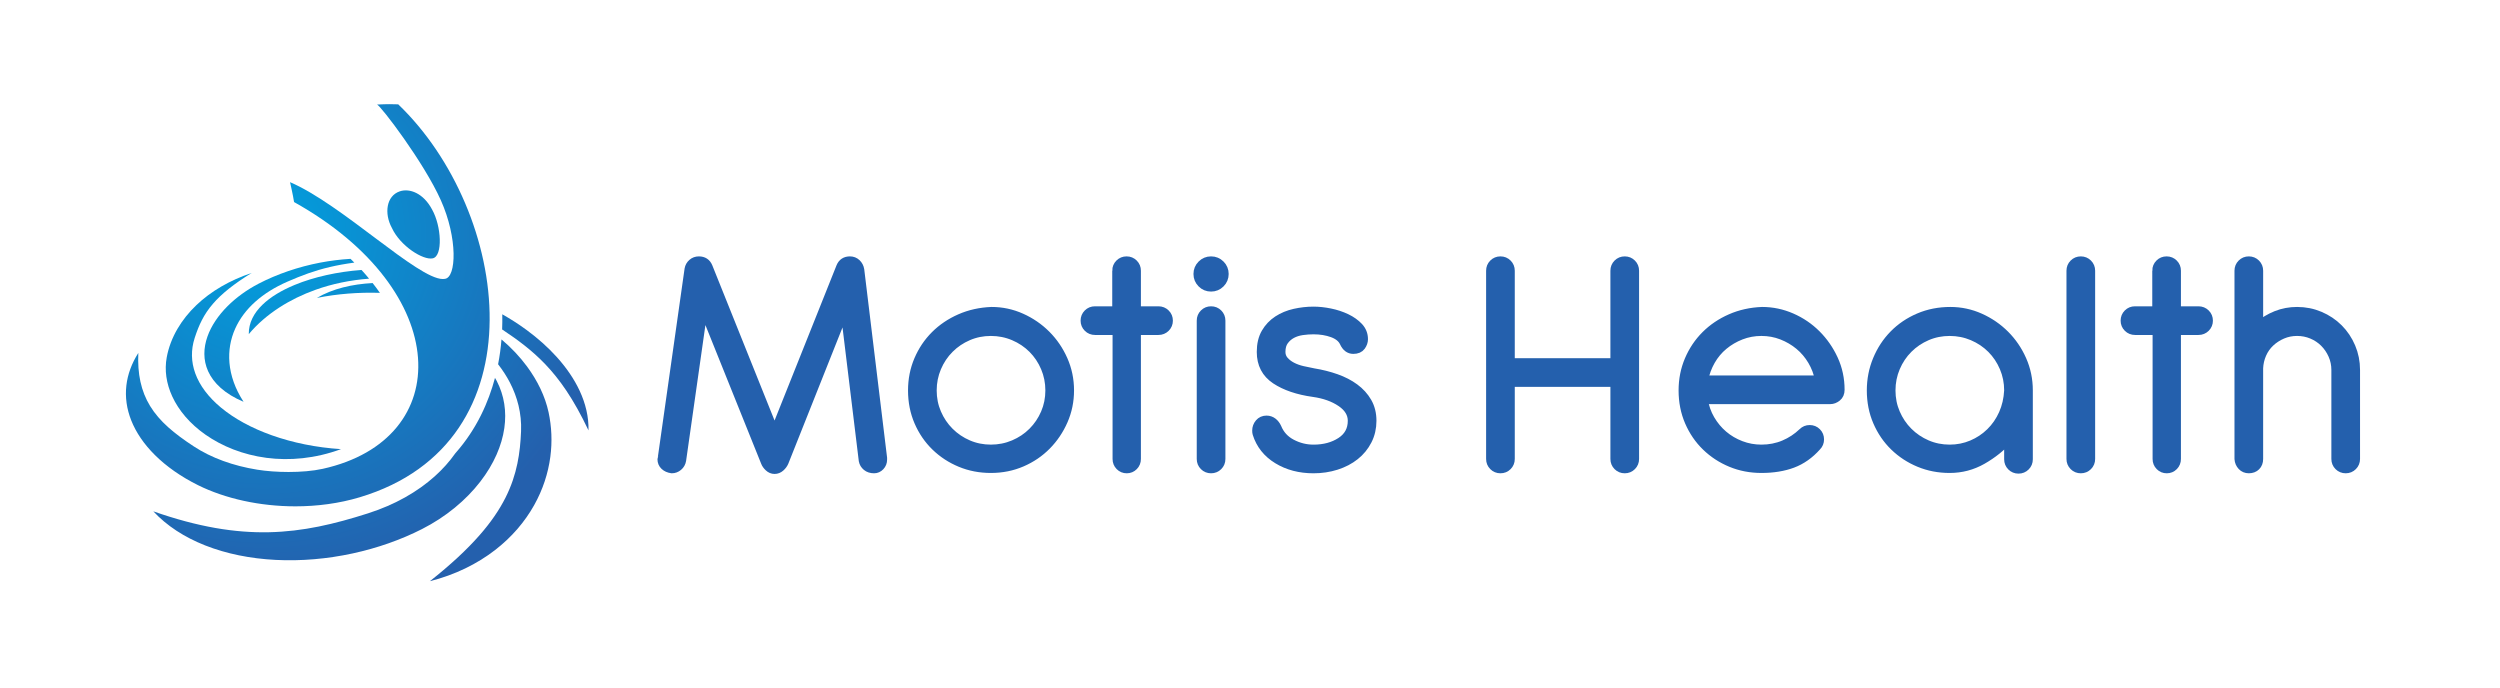
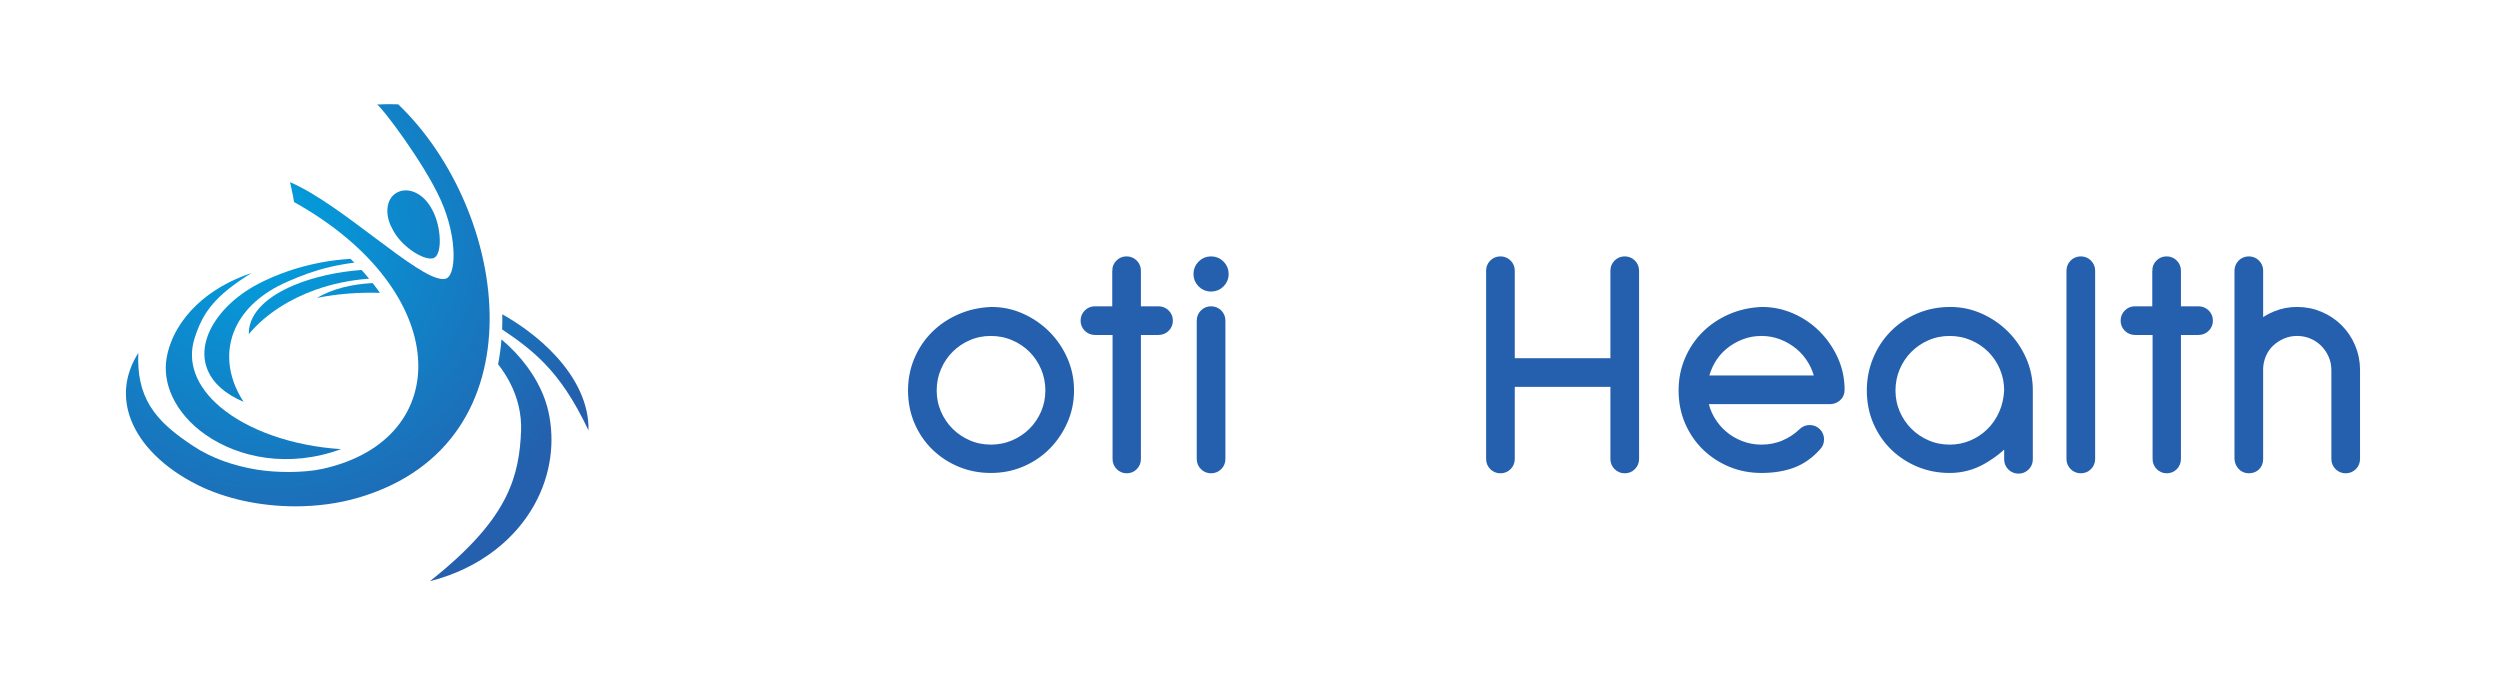
<svg xmlns="http://www.w3.org/2000/svg" version="1.1" id="Layer_1" x="0px" y="0px" width="888.935px" height="244.488px" viewBox="0 0 888.935 244.488" enable-background="new 0 0 888.935 244.488" xml:space="preserve">
  <g>
    <radialGradient id="SVGID_1_" cx="93.332" cy="83.04" r="126" gradientUnits="userSpaceOnUse">
      <stop offset="0" style="stop-color:#00A2E0" />
      <stop offset="1" style="stop-color:#2460AD" />
    </radialGradient>
    <path fill="url(#SVGID_1_)" d="M69.224,120.166c-1.377,4.249-1.271,8.487,0.202,12.567l0,0c1.574,4.367,4.698,8.503,9.16,12.207   l0,0c4.718,3.914,10.847,7.271,18.036,9.828l0,0c7.446,2.648,15.836,4.369,24.636,4.934l0,0   c-18.428,6.754-36.269,3.205-48.219-5.162l0,0c-5.504-3.854-9.479-8.584-11.779-13.555l0,0c-2.142-4.626-2.807-9.412-1.974-13.933   l0,0c0.647-3.522,1.956-6.941,3.825-10.14l0,0c1.764-3.021,4.031-5.86,6.735-8.436l0,0c2.571-2.453,5.551-4.681,8.903-6.626l0,0   c3.221-1.865,6.812-3.488,10.762-4.813l0,0c-6.474,3.988-10.79,7.486-13.812,11l0,0C72.447,111.813,70.705,115.595,69.224,120.166z   " />
    <radialGradient id="SVGID_2_" cx="93.332" cy="83.039" r="126.002" gradientUnits="userSpaceOnUse">
      <stop offset="0" style="stop-color:#00A2E0" />
      <stop offset="1" style="stop-color:#2460AD" />
    </radialGradient>
    <path fill="url(#SVGID_2_)" d="M86.606,142.869c-3.008-4.611-4.637-9.34-5.023-13.9c-0.36-4.244,0.359-8.34,2.041-12.105   c1.578-3.524,4.007-6.781,7.23-9.647c3.051-2.71,6.842-5.102,11.37-7.078c5.036-2.197,9.588-3.908,15.074-5.197   c2.609-0.614,5.459-1.135,8.694-1.57c-0.447-0.448-0.886-0.895-1.35-1.336c-3.662,0.222-7.27,0.673-10.758,1.34   c-7.79,1.493-15.39,4.086-21.947,7.501c-4.183,2.182-7.948,4.91-11.023,7.979c-3.268,3.271-5.791,6.964-7.145,10.792   c-1.453,4.108-1.558,8.37,0.226,12.34C75.904,136.225,79.938,140.064,86.606,142.869z" />
    <radialGradient id="SVGID_3_" cx="93.33" cy="83.04" r="126.002" gradientUnits="userSpaceOnUse">
      <stop offset="0" style="stop-color:#00A2E0" />
      <stop offset="1" style="stop-color:#2460AD" />
    </radialGradient>
    <path fill="url(#SVGID_3_)" d="M195.062,146.603c-1.214-5.668-3.949-11.259-7.666-16.293c-2.581-3.495-5.656-6.745-9.078-9.62   c-0.246,2.995-0.642,5.945-1.204,8.828c1.604,2.079,3.033,4.256,4.211,6.541c1.326,2.572,2.357,5.276,3.041,8.095   c0.71,2.94,1.039,6.008,0.91,9.18c-0.154,3.875-0.513,7.669-1.303,11.47c-0.831,3.997-2.142,7.989-4.202,12.098   c-2.173,4.32-5.173,8.769-9.345,13.507c-4.396,4.999-10.108,10.343-17.572,16.252c8.994-2.284,16.74-6.123,23.096-11.015   c6.04-4.649,10.692-10.146,13.996-16.054c3.093-5.526,4.967-11.346,5.736-17.143C196.4,157.058,196.154,151.707,195.062,146.603z" />
    <radialGradient id="SVGID_4_" cx="93.332" cy="83.04" r="126.001" gradientUnits="userSpaceOnUse">
      <stop offset="0" style="stop-color:#00A2E0" />
      <stop offset="1" style="stop-color:#2460AD" />
    </radialGradient>
-     <path fill="url(#SVGID_4_)" d="M176.625,135.455c-0.192-0.368-0.41-0.731-0.62-1.095c-2.258,8.521-6.442,18.186-14.112,26.826   c-2.005,2.853-4.442,5.608-7.332,8.197c-6.086,5.453-14.028,10.052-23.703,13.147c-23.947,7.664-44.388,10.488-76.347-0.715   c4.775,5.132,11.029,9.182,18.382,12.097c7.59,3.007,16.139,4.72,25.148,5.177c9.056,0.463,18.336-0.353,27.338-2.301   c8.82-1.908,17.169-4.855,24.636-8.646c8.564-4.349,15.658-10.278,20.758-16.875c2.405-3.11,4.348-6.345,5.792-9.617   c1.386-3.14,2.314-6.306,2.761-9.434C180.168,146.349,179.309,140.636,176.625,135.455z" />
    <g>
      <radialGradient id="SVGID_5_" cx="93.332" cy="83.04" r="126.001" gradientUnits="userSpaceOnUse">
        <stop offset="0" style="stop-color:#00A2E0" />
        <stop offset="1" style="stop-color:#2460AD" />
      </radialGradient>
      <path fill="url(#SVGID_5_)" d="M141.599,37.1c-1.314-0.042-2.263-0.063-3.134-0.063c-1.309,0-2.448,0.047-4.398,0.138    c1.307,0.424,16.653,20.524,22.697,34.048c6.044,13.521,5.511,27.389,1.457,27.922c-0.231,0.047-0.48,0.069-0.742,0.069    c-8.973,0-35.948-26.579-54.352-34.445c0,0,1.093,4.744,1.431,7.074c56.579,31.559,57.546,84.374,10.172,94.862    c-3.502,0.774-7.826,1.121-12.118,1.121c-3.963,0-7.903-0.295-11.144-0.82c-8.522-1.377-16.258-4.142-22.583-8.295    c-6.947-4.563-12.162-8.84-15.529-14.369c-1.587-2.607-2.738-5.457-3.437-8.679c-0.664-3.067-0.909-6.432-0.734-10.176    c-2.39,3.766-3.791,7.646-4.249,11.556c-0.481,4.162,0.107,8.345,1.718,12.419c1.711,4.321,4.553,8.495,8.43,12.339    c4.082,4.053,9.255,7.693,15.333,10.712c9.649,4.793,22.015,7.525,34.625,7.525c7.721,0,15.535-1.023,22.876-3.227    C193.161,157.226,181.282,75.141,141.599,37.1z" />
      <radialGradient id="SVGID_6_" cx="93.262" cy="82.991" r="126.025" gradientUnits="userSpaceOnUse">
        <stop offset="0" style="stop-color:#00A2E0" />
        <stop offset="1" style="stop-color:#2460AD" />
      </radialGradient>
      <path fill="url(#SVGID_6_)" d="M132.978,39.165c-0.075-0.045-0.125-0.083-0.129-0.085c0.029,0.024,0.087,0.087,0.123,0.119    L132.978,39.165z" />
    </g>
    <g>
      <radialGradient id="SVGID_7_" cx="93.332" cy="83.039" r="125.999" gradientUnits="userSpaceOnUse">
        <stop offset="0" style="stop-color:#00A2E0" />
        <stop offset="1" style="stop-color:#2460AD" />
      </radialGradient>
      <path fill="url(#SVGID_7_)" d="M135.081,104.13c-0.81-1.17-1.676-2.33-2.585-3.484c-7.295,0.396-14.216,1.992-19.829,5.294    C119.909,104.476,127.549,103.892,135.081,104.13z" />
      <radialGradient id="SVGID_8_" cx="93.337" cy="83.039" r="125.997" gradientUnits="userSpaceOnUse">
        <stop offset="0" style="stop-color:#00A2E0" />
        <stop offset="1" style="stop-color:#2460AD" />
      </radialGradient>
      <path fill="url(#SVGID_8_)" d="M206.099,138.932c-1.966-4.223-4.754-8.242-8.098-11.956c-3.149-3.496-6.806-6.739-10.779-9.659    c-2.729-2.007-5.626-3.867-8.626-5.567c0.03,1.808,0.02,3.609-0.053,5.393c5.639,3.736,10.694,7.515,15.285,12.31    c2.605,2.722,5.103,5.8,7.555,9.459c2.598,3.878,5.189,8.474,7.871,14.124C209.363,148.197,208.199,143.441,206.099,138.932z" />
    </g>
    <radialGradient id="SVGID_9_" cx="93.33" cy="83.04" r="126.003" gradientUnits="userSpaceOnUse">
      <stop offset="0" style="stop-color:#00A2E0" />
      <stop offset="1" style="stop-color:#2460AD" />
    </radialGradient>
    <path fill="url(#SVGID_9_)" d="M153.888,91.855c3.622-0.799,3.072-11.475-0.236-17.327c-3.095-5.866-8.018-7.661-11.48-6.501   c-4.851,1.623-5.604,7.917-2.847,12.979C142.273,87.462,150.473,92.618,153.888,91.855z" />
    <radialGradient id="SVGID_10_" cx="93.333" cy="83.04" r="125.999" gradientUnits="userSpaceOnUse">
      <stop offset="0" style="stop-color:#00A2E0" />
      <stop offset="1" style="stop-color:#2460AD" />
    </radialGradient>
    <path fill="url(#SVGID_10_)" d="M99.292,109.358c3.922-2.542,8.293-4.674,12.934-6.33c5.785-2.066,12.197-3.431,19.007-3.945   c-0.863-1.04-1.742-2.075-2.685-3.094c-8.387,0.618-16.886,2.463-23.802,5.332c-4.552,1.884-8.541,4.244-11.425,7.04   c-3.055,2.961-4.917,6.454-4.858,10.443C91.466,115.208,95.162,112.035,99.292,109.358z" />
  </g>
  <g>
-     <path fill="#2460AD" stroke="#2460AD" stroke-width="3" d="M244.909,95.68c0.153-0.85,0.56-1.565,1.218-2.146   c0.656-0.58,1.45-0.87,2.378-0.87c1.624,0,2.744,0.736,3.364,2.204l23.548,58.696l23.432-58.696   c0.618-1.468,1.74-2.204,3.364-2.204c0.928,0,1.72,0.31,2.378,0.928c0.656,0.62,1.062,1.393,1.218,2.32l8.12,66.932v0.58   c0,0.929-0.31,1.722-0.928,2.378c-0.62,0.658-1.354,0.986-2.204,0.986c-1.084,0-1.972-0.29-2.668-0.87s-1.122-1.294-1.276-2.146   l-6.496-53.36l-21.46,53.94c-0.31,0.695-0.773,1.315-1.392,1.855c-0.62,0.542-1.316,0.812-2.088,0.812   c-0.774,0-1.47-0.29-2.088-0.87c-0.62-0.58-1.044-1.179-1.276-1.798l-21.924-54.521l-7.656,53.824   c-0.156,0.928-0.58,1.682-1.276,2.262c-0.695,0.58-1.47,0.87-2.319,0.87c-1.084-0.154-1.954-0.54-2.61-1.16   c-0.658-0.618-0.986-1.392-0.986-2.32c0-0.075,0.019-0.153,0.059-0.231c0.038-0.076,0.058-0.192,0.058-0.348L244.909,95.68z" />
    <path fill="#2460AD" stroke="#2460AD" stroke-width="3" d="M352.557,110.645c3.712,0,7.25,0.754,10.614,2.262   s6.322,3.538,8.874,6.09s4.582,5.53,6.09,8.932c1.508,3.404,2.262,7.038,2.262,10.904c0,3.79-0.735,7.366-2.204,10.73   c-1.47,3.363-3.462,6.321-5.974,8.874c-2.514,2.552-5.472,4.563-8.874,6.031c-3.404,1.471-7.076,2.204-11.02,2.204   c-3.868,0-7.482-0.695-10.847-2.088c-3.364-1.392-6.322-3.324-8.874-5.8c-2.552-2.475-4.563-5.412-6.032-8.816   c-1.47-3.401-2.203-7.113-2.203-11.136c0-3.866,0.714-7.482,2.146-10.846c1.43-3.364,3.402-6.303,5.916-8.816   c2.512-2.512,5.49-4.523,8.932-6.032C344.803,111.63,348.535,110.8,352.557,110.645z M352.325,117.953   c-2.862,0-5.551,0.542-8.062,1.624c-2.514,1.084-4.718,2.572-6.612,4.466c-1.896,1.896-3.384,4.118-4.466,6.67   c-1.084,2.552-1.624,5.26-1.624,8.12c0,2.862,0.54,5.55,1.624,8.062c1.082,2.514,2.57,4.718,4.466,6.611   c1.895,1.896,4.099,3.384,6.612,4.466c2.512,1.084,5.2,1.624,8.062,1.624c2.859,0,5.567-0.54,8.119-1.624   c2.553-1.082,4.774-2.569,6.67-4.466c1.895-1.894,3.383-4.098,4.467-6.611c1.082-2.513,1.624-5.2,1.624-8.062   c0-2.86-0.542-5.568-1.624-8.12c-1.084-2.552-2.572-4.774-4.467-6.67c-1.896-1.894-4.117-3.382-6.67-4.466   C357.893,118.495,355.185,117.953,352.325,117.953z" />
    <path fill="#2460AD" stroke="#2460AD" stroke-width="3" d="M396.985,96.26c0-1.004,0.348-1.855,1.044-2.552   c0.695-0.696,1.546-1.044,2.552-1.044c1.004,0,1.855,0.348,2.552,1.044s1.044,1.548,1.044,2.552v14.152h7.736   c1.015,0,1.874,0.348,2.577,1.044s1.055,1.548,1.055,2.552c0,1.006-0.352,1.856-1.055,2.553c-0.703,0.695-1.562,1.044-2.577,1.044   h-7.736v45.588c0,1.006-0.343,1.855-1.027,2.552c-0.686,0.696-1.521,1.044-2.511,1.044c-0.989,0-1.827-0.348-2.512-1.044   c-0.686-0.696-1.026-1.546-1.026-2.552v-45.588h-7.735c-1.015,0-1.874-0.349-2.577-1.044c-0.703-0.696-1.055-1.547-1.055-2.553   c0-1.004,0.348-1.855,1.044-2.552c0.695-0.696,1.546-1.044,2.552-1.044h7.656V96.26z" />
    <path fill="#2460AD" stroke="#2460AD" stroke-width="3" d="M425.87,97.42c0-1.313,0.464-2.436,1.393-3.364   c0.928-0.928,2.048-1.392,3.363-1.392c1.314,0,2.437,0.464,3.364,1.392c0.928,0.929,1.393,2.051,1.393,3.364   c0,1.316-0.465,2.437-1.393,3.364s-2.05,1.392-3.364,1.392c-1.315,0-2.436-0.464-3.363-1.392   C426.334,99.857,425.87,98.737,425.87,97.42z M427.03,114.008c0-1.004,0.348-1.855,1.044-2.552s1.546-1.044,2.552-1.044   c1.005,0,1.856,0.348,2.553,1.044c0.695,0.696,1.044,1.548,1.044,2.552v49.185c0,1.006-0.349,1.855-1.044,2.552   c-0.696,0.696-1.548,1.044-2.553,1.044c-1.006,0-1.855-0.348-2.552-1.044s-1.044-1.546-1.044-2.552V114.008z" />
-     <path fill="#2460AD" stroke="#2460AD" stroke-width="3" d="M448.375,125.145c0-2.706,0.54-4.988,1.624-6.845   c1.082-1.855,2.513-3.363,4.292-4.523c1.778-1.16,3.788-1.99,6.032-2.494c2.242-0.502,4.484-0.754,6.728-0.754   c1.856,0,3.828,0.214,5.916,0.638c2.088,0.426,4.021,1.064,5.801,1.914c1.777,0.852,3.247,1.896,4.407,3.132   c1.16,1.238,1.74,2.708,1.74,4.408c0,0.852-0.29,1.682-0.87,2.494c-0.58,0.812-1.527,1.218-2.842,1.218   c-1.47,0-2.592-0.85-3.364-2.552c-0.695-1.469-2.05-2.57-4.06-3.307c-2.012-0.733-4.254-1.102-6.729-1.102   c-1.315,0-2.649,0.098-4.002,0.29c-1.354,0.194-2.571,0.58-3.653,1.16c-1.084,0.58-1.992,1.374-2.727,2.378   c-0.735,1.006-1.102,2.32-1.102,3.944c0,1.159,0.366,2.165,1.102,3.016c0.734,0.852,1.662,1.566,2.784,2.146   c1.12,0.58,2.358,1.026,3.712,1.334c1.353,0.311,2.648,0.58,3.886,0.812c2.86,0.464,5.549,1.142,8.062,2.03   c2.512,0.89,4.716,2.029,6.612,3.422c1.894,1.392,3.401,3.056,4.523,4.987c1.12,1.935,1.682,4.177,1.682,6.729   s-0.541,4.892-1.624,7.018c-1.083,2.128-2.571,3.944-4.466,5.452c-1.896,1.508-4.118,2.668-6.67,3.48   c-2.552,0.812-5.26,1.218-8.12,1.218c-4.872,0-9.146-1.12-12.817-3.364c-3.674-2.242-6.13-5.336-7.366-9.279   c-0.078-0.232-0.116-0.58-0.116-1.045c0-1.004,0.328-1.894,0.986-2.668c0.656-0.771,1.526-1.159,2.609-1.159   c0.851,0,1.604,0.252,2.263,0.754c0.656,0.504,1.178,1.18,1.565,2.029c1.005,2.477,2.727,4.351,5.162,5.626   c2.437,1.276,5.006,1.914,7.714,1.914c3.788,0,7.019-0.869,9.687-2.609s4.002-4.194,4.002-7.366c0-2.552-1.316-4.716-3.944-6.496   c-2.63-1.778-5.878-2.938-9.744-3.479c-5.567-0.772-10.073-2.301-13.514-4.582C450.095,132.783,448.375,129.476,448.375,125.145z" />
    <path fill="#2460AD" stroke="#2460AD" stroke-width="3" d="M529.922,96.26c0-1.004,0.348-1.855,1.044-2.552   c0.695-0.696,1.546-1.044,2.552-1.044c1.004,0,1.855,0.348,2.552,1.044s1.044,1.548,1.044,2.552v32.597h37.004V96.26   c0-1.004,0.349-1.855,1.044-2.552c0.696-0.696,1.547-1.044,2.553-1.044c1.004,0,1.855,0.348,2.552,1.044s1.044,1.548,1.044,2.552   v66.933c0,1.006-0.348,1.855-1.044,2.552s-1.548,1.044-2.552,1.044c-1.006,0-1.856-0.348-2.553-1.044   c-0.695-0.696-1.044-1.546-1.044-2.552v-27.145h-37.004v27.145c0,1.006-0.348,1.855-1.044,2.552s-1.548,1.044-2.552,1.044   c-1.006,0-1.856-0.348-2.552-1.044c-0.696-0.696-1.044-1.546-1.044-2.552V96.26z" />
    <path fill="#2460AD" stroke="#2460AD" stroke-width="3" d="M605.784,142.197c0.386,2.476,1.198,4.775,2.436,6.901   c1.236,2.128,2.765,3.965,4.582,5.511c1.816,1.548,3.886,2.766,6.206,3.653c2.32,0.891,4.756,1.334,7.309,1.334   c2.859,0,5.527-0.521,8.004-1.565c2.474-1.044,4.678-2.494,6.611-4.351c0.696-0.695,1.546-1.044,2.553-1.044   c1.004,0,1.855,0.349,2.552,1.044c0.696,0.696,1.044,1.548,1.044,2.553c0,1.006-0.348,1.855-1.044,2.552   c-2.552,2.862-5.434,4.892-8.643,6.09c-3.21,1.2-6.901,1.798-11.077,1.798c-3.868,0-7.482-0.695-10.847-2.088   c-3.364-1.392-6.322-3.324-8.874-5.8c-2.552-2.475-4.563-5.412-6.032-8.816c-1.47-3.401-2.203-7.113-2.203-11.136   c0-3.866,0.714-7.482,2.146-10.846c1.43-3.364,3.402-6.303,5.916-8.816c2.512-2.512,5.49-4.523,8.932-6.032   c3.44-1.508,7.173-2.338,11.194-2.493c3.634,0,7.134,0.735,10.498,2.203c3.364,1.471,6.322,3.48,8.874,6.032   s4.601,5.51,6.148,8.874c1.546,3.364,2.319,6.98,2.319,10.846c0,1.16-0.388,2.051-1.16,2.669c-0.773,0.619-1.586,0.928-2.436,0.928   H605.784z M646.848,135.004c-0.464-2.396-1.315-4.64-2.552-6.728c-1.238-2.088-2.766-3.887-4.582-5.395   c-1.817-1.508-3.868-2.706-6.147-3.596c-2.282-0.888-4.698-1.334-7.25-1.334c-2.553,0-4.971,0.446-7.25,1.334   c-2.282,0.89-4.332,2.088-6.148,3.596c-1.818,1.508-3.326,3.307-4.524,5.395c-1.199,2.088-2.029,4.332-2.493,6.728H646.848z" />
    <path fill="#2460AD" stroke="#2460AD" stroke-width="3" d="M714.128,156.233c-2.552,2.861-5.626,5.317-9.222,7.365   c-3.596,2.051-7.482,3.074-11.658,3.074c-3.868,0-7.481-0.695-10.846-2.088c-3.364-1.392-6.322-3.324-8.874-5.8   c-2.552-2.475-4.564-5.412-6.032-8.816c-1.47-3.401-2.204-7.113-2.204-11.136c0-3.866,0.714-7.52,2.146-10.962   c1.43-3.44,3.401-6.438,5.916-8.99c2.512-2.552,5.489-4.562,8.932-6.032c3.44-1.468,7.172-2.203,11.194-2.203   c3.712,0,7.25,0.754,10.613,2.262c3.364,1.508,6.322,3.538,8.874,6.09c2.553,2.552,4.582,5.53,6.091,8.932   c1.508,3.404,2.262,7.038,2.262,10.904v24.476c0,1.007-0.349,1.856-1.044,2.553c-0.696,0.695-1.548,1.044-2.552,1.044   c-1.007,0-1.856-0.349-2.553-1.044c-0.695-0.696-1.044-1.546-1.044-2.553V156.233z M714.128,138.833c0-2.86-0.542-5.568-1.624-8.12   c-1.084-2.552-2.571-4.774-4.466-6.67c-1.896-1.894-4.118-3.382-6.67-4.466c-2.552-1.082-5.26-1.624-8.12-1.624   c-2.862,0-5.55,0.542-8.062,1.624c-2.515,1.084-4.719,2.572-6.612,4.466c-1.896,1.896-3.384,4.118-4.466,6.67   c-1.084,2.552-1.624,5.26-1.624,8.12c0,2.862,0.54,5.55,1.624,8.062c1.082,2.514,2.57,4.718,4.466,6.611   c1.894,1.896,4.098,3.384,6.612,4.466c2.512,1.084,5.199,1.624,8.062,1.624c2.784,0,5.412-0.521,7.888-1.565   c2.475-1.044,4.658-2.494,6.555-4.351c1.894-1.855,3.401-4.04,4.523-6.554C713.334,144.615,713.973,141.848,714.128,138.833z" />
    <path fill="#2460AD" stroke="#2460AD" stroke-width="3" d="M736.284,96.26c0-1.004,0.349-1.855,1.044-2.552   c0.696-0.696,1.546-1.044,2.553-1.044c1.004,0,1.855,0.348,2.552,1.044c0.695,0.696,1.044,1.548,1.044,2.552v66.933   c0,1.006-0.349,1.855-1.044,2.552c-0.696,0.696-1.548,1.044-2.552,1.044c-1.007,0-1.856-0.348-2.553-1.044   c-0.695-0.696-1.044-1.546-1.044-2.552V96.26z" />
    <path fill="#2460AD" stroke="#2460AD" stroke-width="3" d="M766.791,96.26c0-1.004,0.348-1.855,1.044-2.552   c0.695-0.696,1.546-1.044,2.552-1.044c1.004,0,1.855,0.348,2.552,1.044s1.044,1.548,1.044,2.552v14.152h7.736   c1.015,0,1.874,0.348,2.577,1.044s1.055,1.548,1.055,2.552c0,1.006-0.352,1.856-1.055,2.553c-0.703,0.695-1.562,1.044-2.577,1.044   h-7.736v45.588c0,1.006-0.343,1.855-1.027,2.552c-0.686,0.696-1.521,1.044-2.511,1.044c-0.989,0-1.827-0.348-2.512-1.044   c-0.686-0.696-1.026-1.546-1.026-2.552v-45.588h-7.735c-1.015,0-1.874-0.349-2.577-1.044c-0.703-0.696-1.055-1.547-1.055-2.553   c0-1.004,0.348-1.855,1.044-2.552c0.695-0.696,1.546-1.044,2.552-1.044h7.656V96.26z" />
    <path fill="#2460AD" stroke="#2460AD" stroke-width="3" d="M796.024,96.26c0-1.004,0.348-1.855,1.044-2.552   c0.695-0.696,1.546-1.044,2.552-1.044c1.004,0,1.855,0.348,2.552,1.044s1.044,1.548,1.044,2.552v19.488   c1.778-1.546,3.828-2.784,6.148-3.712c2.319-0.928,4.794-1.392,7.424-1.392c2.86,0,5.568,0.541,8.12,1.624s4.773,2.571,6.67,4.466   c1.894,1.896,3.382,4.118,4.466,6.67c1.082,2.552,1.624,5.26,1.624,8.12v31.668c0,1.006-0.348,1.855-1.044,2.552   s-1.548,1.044-2.552,1.044c-1.006,0-1.856-0.348-2.553-1.044c-0.695-0.696-1.044-1.546-1.044-2.552v-31.668   c0-1.856-0.367-3.614-1.102-5.278c-0.736-1.662-1.722-3.112-2.958-4.35c-1.238-1.236-2.688-2.204-4.35-2.9   c-1.664-0.696-3.423-1.044-5.278-1.044c-1.856,0-3.596,0.348-5.22,1.044s-3.057,1.624-4.292,2.784   c-1.238,1.16-2.204,2.533-2.9,4.118c-0.696,1.586-1.084,3.268-1.16,5.046v32.248c0,1.084-0.33,1.953-0.985,2.609   c-0.658,0.658-1.528,0.986-2.61,0.986c-1.006,0-1.838-0.348-2.494-1.044c-0.658-0.696-1.025-1.546-1.102-2.552V96.26z" />
  </g>
</svg>